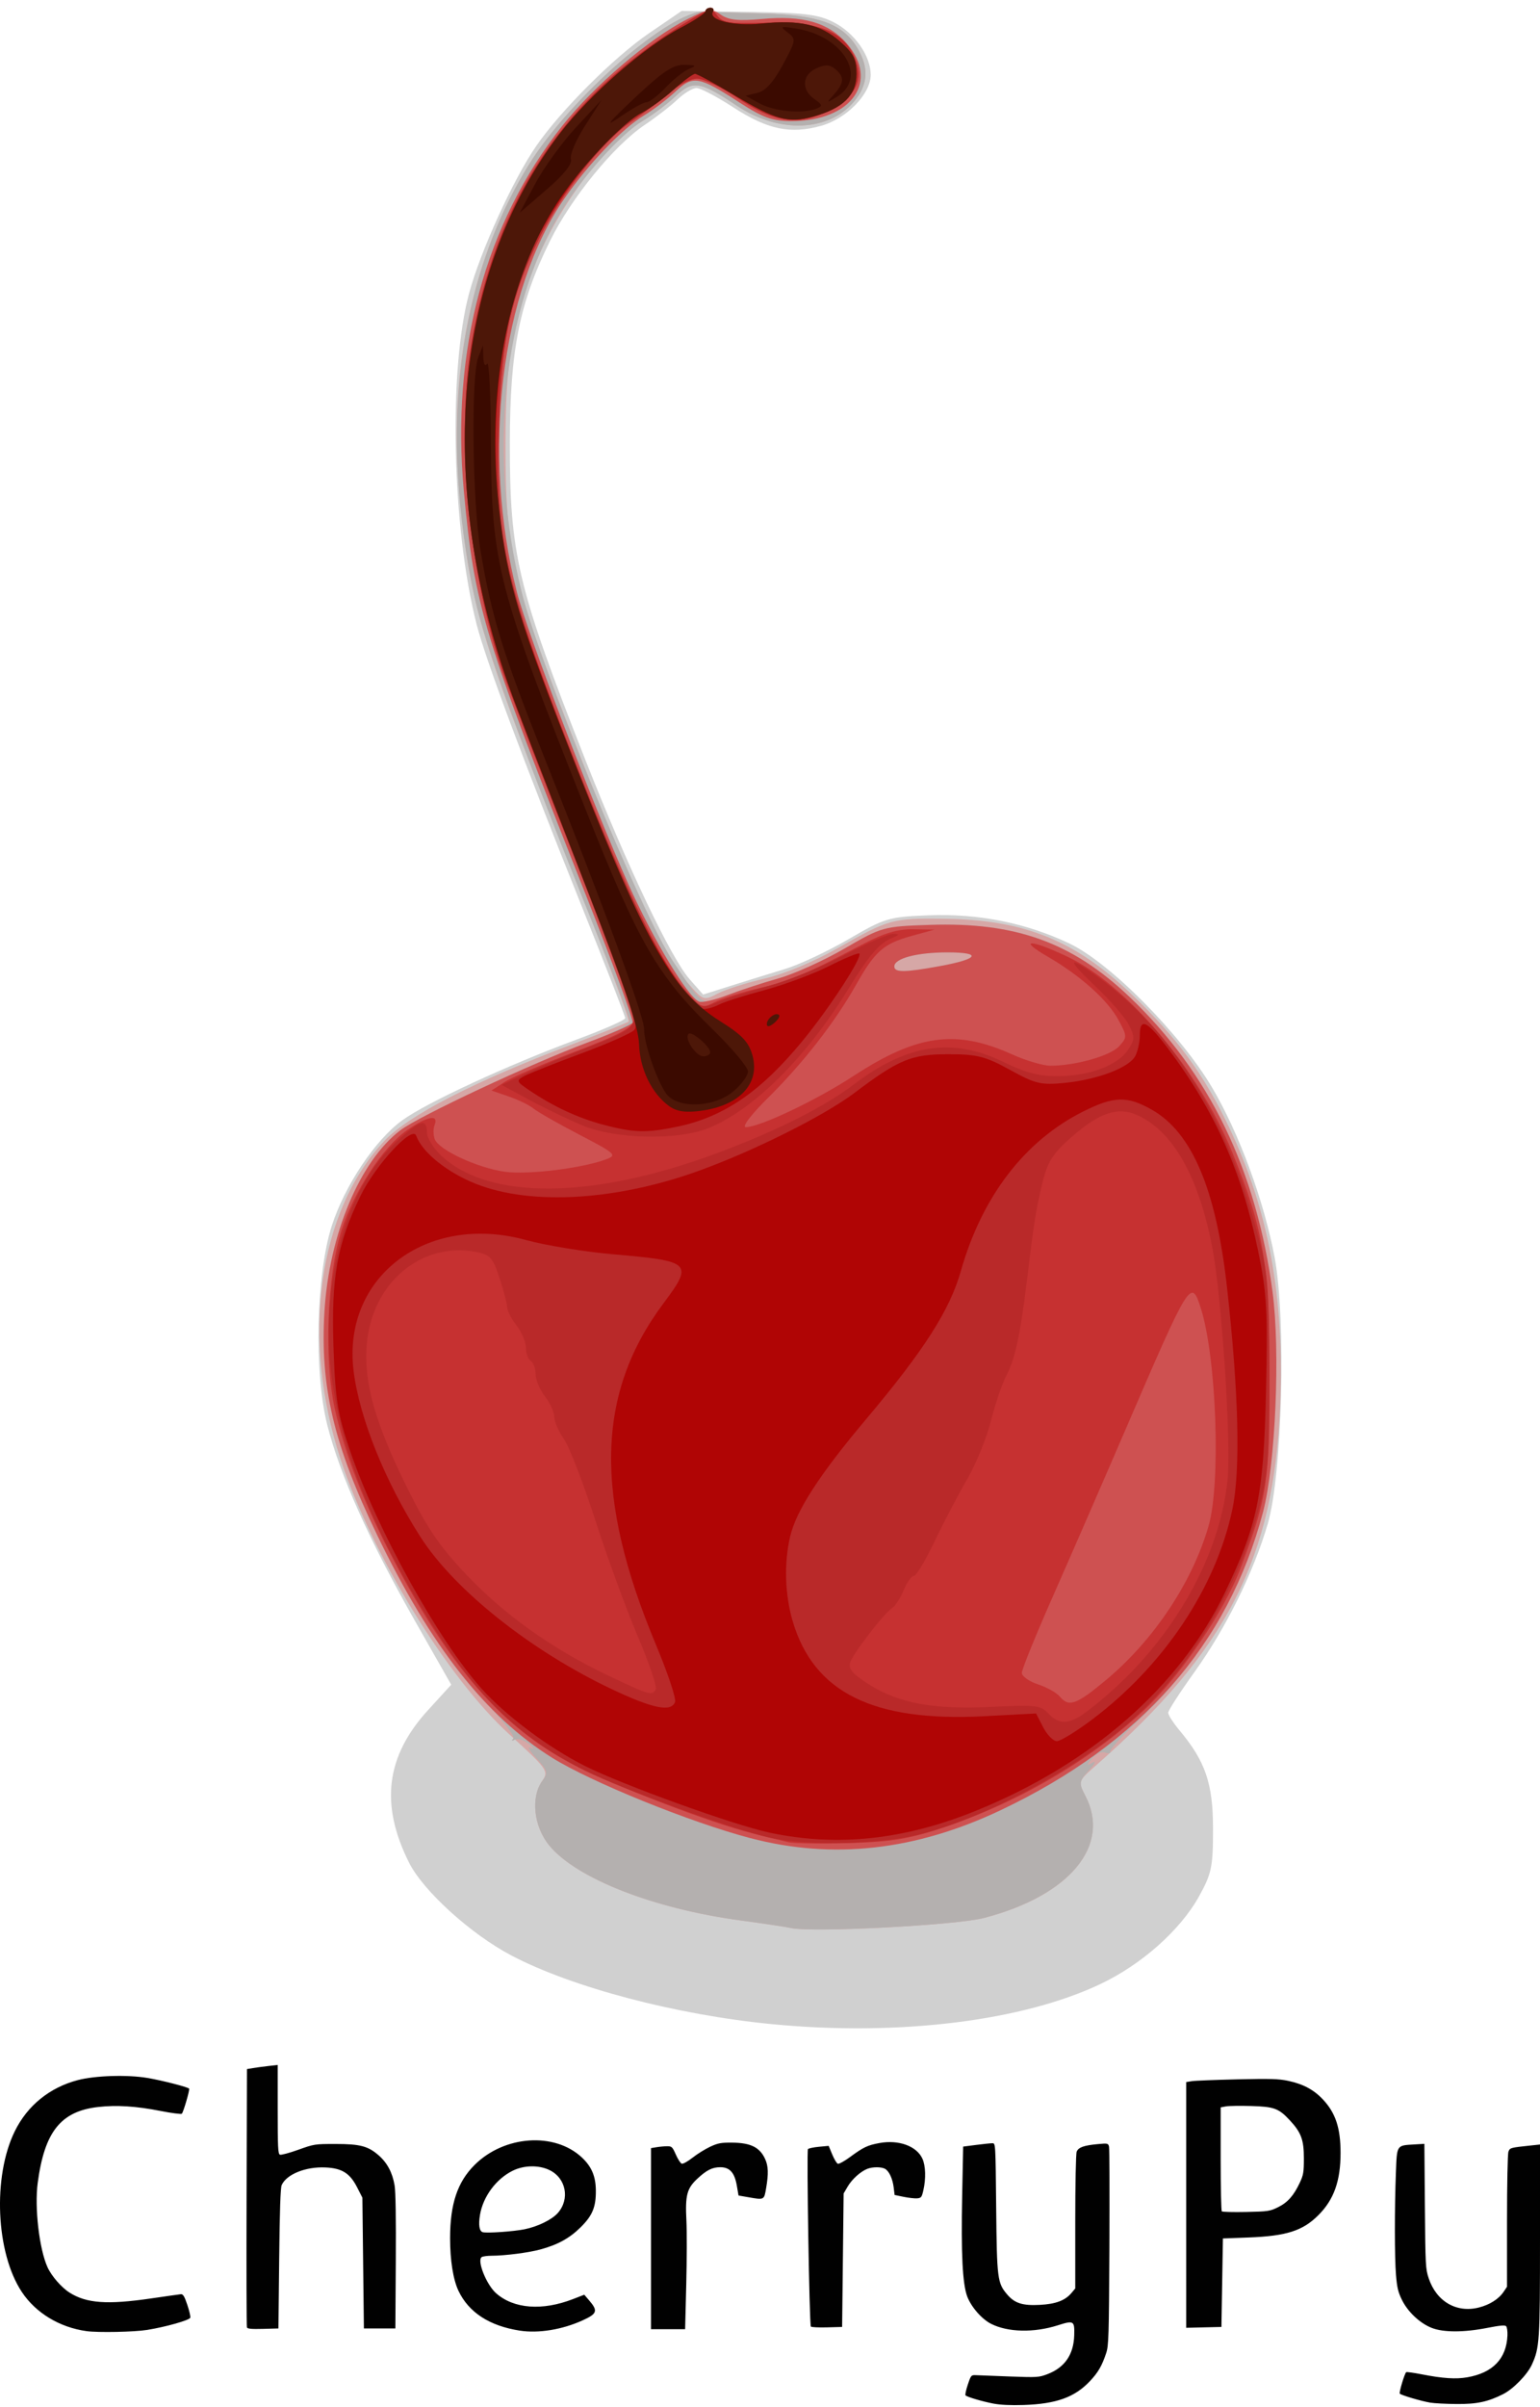
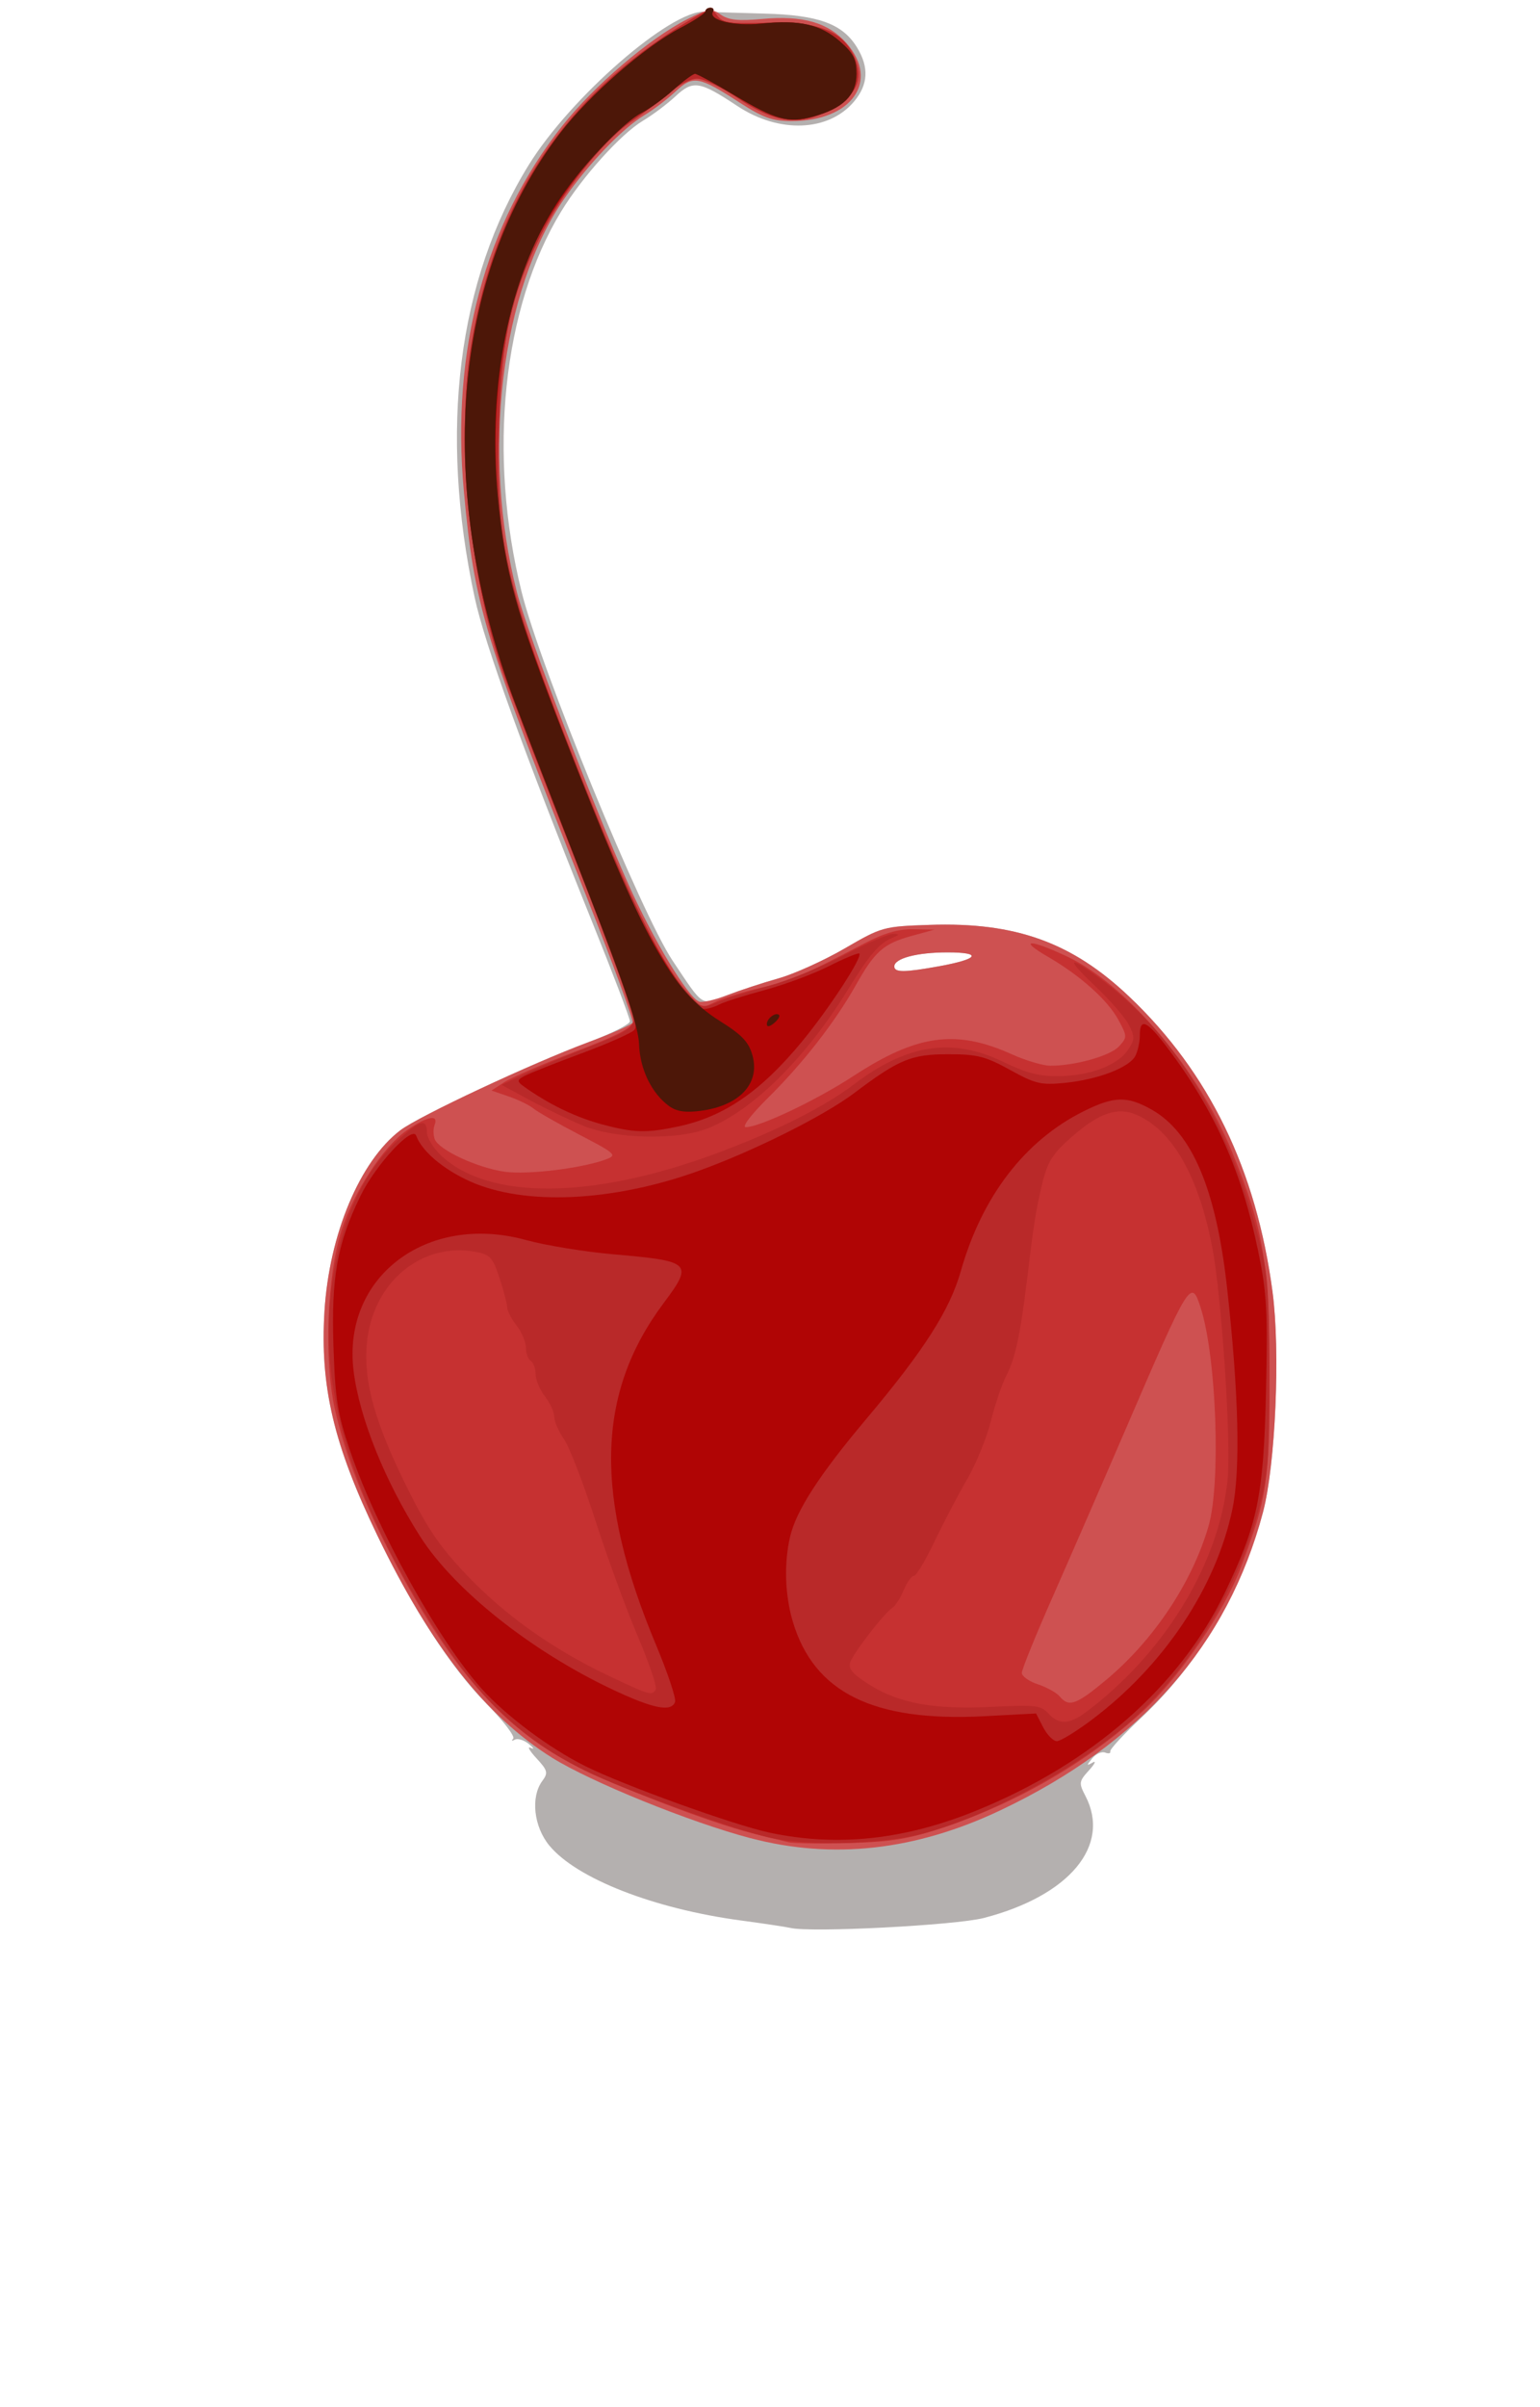
<svg xmlns="http://www.w3.org/2000/svg" xmlns:ns1="http://www.inkscape.org/namespaces/inkscape" xmlns:ns2="http://sodipodi.sourceforge.net/DTD/sodipodi-0.dtd" width="320mm" height="500mm" viewBox="0 0 320 500" version="1.1" id="svg1119" ns1:version="1.0rc1 (09960d6, 2020-04-09)" ns2:docname="cherryPy.svg">
  <defs id="defs1113" />
  <ns2:namedview id="base" pagecolor="#ffffff" bordercolor="#666666" borderopacity="1.0" ns1:pageopacity="0.0" ns1:pageshadow="2" ns1:zoom="0.25096192" ns1:cx="30.077624" ns1:cy="806.67522" ns1:document-units="mm" ns1:current-layer="g1135" ns1:document-rotation="0" showgrid="false" ns1:window-width="1440" ns1:window-height="799" ns1:window-x="0" ns1:window-y="23" ns1:window-maximized="0" />
  <g ns1:label="Layer 1" ns1:groupmode="layer" id="layer1" transform="translate(-0.711,-6.106)">
    <g id="g1135" transform="translate(0.632,39.843)">
-       <path ns1:connector-curvature="0" id="path1137" d="m 206.481,465.519 c -2.284,-0.437 -5.39,-1.353 -5.771,-1.702 -0.117,-0.107 0.093,-1.107 0.467,-2.22 0.672,-1.998 0.695,-2.024 1.771,-1.972 0.6,0.029 3.754,0.151 7.009,0.27 5.654,0.207 6.001,0.186 7.751,-0.48 3.616,-1.376 5.474,-4.071 5.585,-8.104 0.083,-3.004 -0.084,-3.103 -3.438,-2.04 -4.943,1.567 -10.345,1.446 -13.826,-0.31 -1.934,-0.976 -4.142,-3.502 -4.966,-5.68 -0.98,-2.593 -1.298,-8.918 -1.053,-20.976 l 0.206,-10.166 2.711,-0.348 c 1.491,-0.191 3.005,-0.348 3.364,-0.348 0.652,0 0.654,0.04 0.785,13.317 0.146,14.873 0.254,15.72 2.302,18.113 1.554,1.816 3.186,2.333 6.773,2.145 3.307,-0.173 5.252,-0.905 6.571,-2.472 l 0.786,-0.934 v -13.818 c 0,-7.849 0.126,-14.15 0.292,-14.587 0.346,-0.91 1.491,-1.319 4.451,-1.589 1.996,-0.182 2.103,-0.157 2.273,0.521 0.098,0.391 0.132,9.822 0.076,20.957 -0.094,18.618 -0.148,20.384 -0.672,21.959 -0.878,2.64 -1.677,4.013 -3.39,5.825 -3.163,3.344 -6.992,4.716 -13.777,4.935 -2.662,0.086 -4.814,-0.015 -6.28,-0.296 z m 90.783,-0.194 c -1.907,-0.321 -6.138,-1.577 -6.324,-1.877 -0.174,-0.282 1.027,-4.261 1.344,-4.453 0.124,-0.075 1.557,0.124 3.185,0.442 4.42,0.863 7.117,1.041 9.496,0.626 5.314,-0.925 8.143,-3.869 8.349,-8.686 0.037,-0.873 -0.088,-1.742 -0.277,-1.932 -0.252,-0.253 -1.297,-0.158 -3.894,0.352 -4.871,0.957 -9.146,0.958 -11.57,9.4e-4 -2.453,-0.968 -4.953,-3.318 -6.178,-5.804 -0.799,-1.622 -1.022,-2.556 -1.24,-5.194 -0.299,-3.606 -0.307,-13.75 -0.018,-21.281 0.222,-5.787 0.103,-5.605 3.833,-5.826 l 2.084,-0.123 0.107,12.942 c 0.102,12.374 0.137,13.032 0.796,14.999 1.609,4.804 5.772,7.229 10.405,6.06 2.263,-0.571 4.143,-1.762 5.157,-3.268 l 0.706,-1.047 v -13.64 c 0,-7.851 0.126,-13.97 0.296,-14.418 0.311,-0.817 0.378,-0.836 4.767,-1.299 l 1.791,-0.189 v 19.621 c 0,21.237 -0.088,22.6 -1.693,26.105 -0.95,2.074 -3.845,5.047 -5.956,6.115 -3.189,1.614 -5.49,2.1 -9.751,2.06 -2.166,-0.02 -4.603,-0.149 -5.415,-0.285 z M 18.062,450.471 c -5.603,-0.775 -10.551,-3.768 -13.451,-8.138 -5.397,-8.13 -6.089,-23.964 -1.459,-33.383 2.624,-5.34 7.251,-9.09 13.103,-10.622 3.604,-0.943 10.25,-1.15 14.442,-0.449 2.957,0.494 8.327,1.868 8.679,2.22 0.182,0.182 -1.178,4.868 -1.512,5.21 -0.136,0.139 -2.124,-0.117 -4.418,-0.57 -5.084,-1.003 -9.149,-1.26 -12.991,-0.821 -7.749,0.885 -11.136,5.147 -12.542,15.779 -0.679,5.134 0.322,13.727 2.038,17.5 0.835,1.835 2.895,4.207 4.581,5.273 3.532,2.234 7.843,2.541 16.972,1.206 3.058,-0.447 5.824,-0.838 6.148,-0.87 0.469,-0.045 0.744,0.405 1.353,2.212 0.421,1.248 0.695,2.452 0.609,2.675 -0.2,0.521 -5.12,1.91 -8.937,2.523 -2.73,0.438 -10.2,0.589 -12.616,0.255 z m 90.029,-0.104 c -6.301,-0.973 -10.618,-3.776 -12.75,-8.279 -1.101,-2.324 -1.736,-6.32 -1.736,-10.919 0,-7.101 1.516,-11.644 5.071,-15.199 6.154,-6.154 16.617,-6.895 22.3,-1.579 2.029,1.898 2.885,3.904 2.915,6.833 0.036,3.464 -0.691,5.231 -3.155,7.673 -2.308,2.287 -4.785,3.646 -8.44,4.628 -2.463,0.662 -7.264,1.277 -10.034,1.285 -0.906,0.003 -1.844,0.129 -2.083,0.28 -1.055,0.668 0.966,5.739 2.997,7.523 3.683,3.234 9.578,3.677 15.973,1.201 l 2.336,-0.905 1.002,1.166 c 1.889,2.198 1.699,2.776 -1.368,4.17 -4.219,1.918 -9.148,2.72 -13.03,2.121 z m 0.935,-21.042 c 2.758,-0.547 5.744,-2.004 6.969,-3.399 2.546,-2.9 1.703,-7.239 -1.731,-8.906 -2.208,-1.072 -5.286,-1.024 -7.622,0.119 -3.45,1.688 -6.196,5.387 -6.828,9.199 -0.348,2.099 -0.136,3.394 0.587,3.585 0.889,0.235 6.324,-0.142 8.624,-0.598 z m -57.639,20.367 c -0.084,-0.22 -0.117,-12.382 -0.072,-27.026 l 0.08,-26.626 1.246,-0.208 c 0.685,-0.114 2.122,-0.307 3.193,-0.429 l 1.947,-0.221 v 9.23 c 0,7.924 0.066,9.256 0.468,9.41 0.257,0.099 1.975,-0.361 3.816,-1.022 3.282,-1.178 3.434,-1.202 7.709,-1.202 5.149,0 6.804,0.439 9.024,2.393 1.759,1.548 2.826,3.571 3.275,6.209 0.219,1.288 0.308,6.88 0.25,15.853 l -0.089,13.863 h -3.271 -3.271 l -0.156,-13.583 -0.156,-13.583 -1.09,-2.136 c -1.508,-2.954 -3.146,-3.984 -6.588,-4.14 -4.115,-0.187 -8.079,1.411 -9.093,3.665 -0.251,0.559 -0.41,5.256 -0.518,15.292 l -0.156,14.486 -3.199,0.089 c -2.385,0.066 -3.237,-0.014 -3.351,-0.312 z m 83.962,-18.428 v -18.806 l 1.168,-0.193 c 0.643,-0.106 1.632,-0.195 2.198,-0.197 0.95,-0.003 1.088,0.129 1.792,1.72 0.419,0.948 0.967,1.802 1.218,1.898 0.263,0.101 1.219,-0.423 2.258,-1.239 0.991,-0.778 2.643,-1.805 3.671,-2.282 1.602,-0.744 2.248,-0.865 4.517,-0.847 3.891,0.031 5.771,0.957 6.891,3.395 0.672,1.462 0.727,3.059 0.211,6.069 -0.428,2.493 -0.354,2.458 -3.823,1.853 l -1.913,-0.333 -0.35,-2.042 c -0.464,-2.706 -1.471,-3.834 -3.426,-3.834 -1.679,0 -2.857,0.591 -4.805,2.413 -2.144,2.006 -2.51,3.408 -2.249,8.639 0.111,2.231 0.097,8.227 -0.031,13.324 l -0.233,9.268 h -3.547 -3.547 z m 33.221,18.255 c -0.314,-0.507 -0.905,-36.562 -0.605,-36.862 0.161,-0.161 1.196,-0.377 2.3,-0.48 l 2.007,-0.187 0.736,1.777 c 0.405,0.977 0.927,1.85 1.16,1.939 0.233,0.089 1.371,-0.535 2.53,-1.388 2.782,-2.048 3.642,-2.458 6.112,-2.913 4.007,-0.738 7.746,0.622 8.94,3.252 0.675,1.487 0.75,4.157 0.186,6.599 -0.327,1.414 -0.446,1.564 -1.294,1.632 -0.514,0.041 -1.775,-0.099 -2.803,-0.312 l -1.869,-0.386 -0.192,-1.57 c -0.224,-1.833 -0.967,-3.419 -1.816,-3.873 -0.769,-0.411 -2.542,-0.411 -3.624,1.1e-4 -1.406,0.535 -3.206,2.147 -4.107,3.68 l -0.853,1.45 -0.156,13.863 -0.156,13.863 -3.168,0.089 c -1.742,0.049 -3.241,-0.029 -3.33,-0.173 z m 77.991,-25.261 v -25.52 l 1.168,-0.188 c 0.642,-0.103 4.883,-0.273 9.423,-0.377 6.892,-0.158 8.64,-0.107 10.582,0.307 3.122,0.666 5.308,1.828 7.197,3.826 2.665,2.818 3.708,5.958 3.707,11.161 -0.003,5.829 -1.386,9.703 -4.621,12.93 -3.254,3.246 -6.638,4.325 -14.503,4.624 l -5.322,0.202 -0.156,9.19 -0.156,9.19 -3.66,0.088 -3.66,0.088 z m 19.067,0.485 c 2.009,-0.986 3.277,-2.412 4.535,-5.097 0.758,-1.619 0.852,-2.176 0.852,-5.089 0,-3.831 -0.567,-5.356 -2.937,-7.895 -2.307,-2.472 -3.244,-2.815 -8.063,-2.952 -2.281,-0.065 -4.629,-0.028 -5.218,0.083 l -1.071,0.201 v 10.681 c 0,5.875 0.105,10.786 0.234,10.915 0.128,0.128 2.406,0.187 5.062,0.13 4.552,-0.098 4.93,-0.154 6.607,-0.977 z" style="fill:#010101;stroke-width:0.312" />
      <g id="g1184" transform="matrix(2.781,0,0,2.781,-50.041,174.258)">
-         <path style="fill:#d0d0d0;stroke-width:0.353" d="m 75.734,76.397 c -7.162,-0.691 -14.952,-2.742 -19.501,-5.132 -3.03,-1.592 -6.596,-4.828 -7.652,-6.943 -2.173,-4.352 -1.724,-7.94 1.425,-11.386 l 1.731,-1.894 -2.695,-4.741 c -3.435,-6.042 -5.623,-10.926 -6.567,-14.661 -0.997,-3.942 -0.828,-11.276 0.342,-14.89 0.973,-3.005 3.245,-6.403 5.255,-7.862 1.831,-1.329 7.866,-4.123 13.049,-6.04 1.989,-0.736 3.616,-1.453 3.616,-1.593 0,-0.14 -1.487,-3.962 -3.304,-8.493 -4.321,-10.774 -7.134,-18.319 -7.797,-20.913 -1.845,-7.21 -2.114,-18.953 -0.567,-24.72 0.84,-3.132 3.278,-8.483 5.013,-11.006 1.827,-2.655 5.818,-6.645 8.438,-8.435 l 2.437,-1.665 4.99,0.073 c 4.196,0.062 5.21,0.185 6.371,0.777 1.56,0.796 2.761,2.502 2.762,3.927 0.002,1.422 -1.796,3.271 -3.699,3.804 -2.29,0.641 -4.013,0.281 -6.554,-1.37 -1.228,-0.798 -2.47,-1.451 -2.761,-1.451 -0.29,0 -0.933,0.387 -1.429,0.861 -0.496,0.473 -1.592,1.323 -2.436,1.889 -2.299,1.541 -5.491,5.449 -7.084,8.674 -2.288,4.632 -2.992,8.16 -3,15.035 -0.011,8.408 0.572,10.855 5.654,23.746 3.133,7.947 6.381,14.774 7.787,16.369 l 1,1.134 2.117,-0.668 c 1.164,-0.367 2.971,-0.927 4.016,-1.244 1.044,-0.317 3.179,-1.32 4.743,-2.229 2.712,-1.577 2.988,-1.659 5.952,-1.777 3.726,-0.148 7.274,0.559 10.528,2.098 3.021,1.429 8.283,6.732 10.665,10.75 2.024,3.414 3.89,8.479 4.683,12.712 0.87,4.644 0.571,16.186 -0.516,19.896 -1.059,3.614 -3.123,7.786 -5.474,11.063 -1.08,1.506 -1.964,2.875 -1.964,3.042 0,0.167 0.375,0.753 0.834,1.301 1.951,2.333 2.512,3.974 2.515,7.347 0.002,2.86 -0.101,3.362 -1.041,5.059 -1.396,2.52 -4.28,5.086 -7.365,6.552 -5.844,2.777 -15.104,3.912 -24.515,3.003 z" id="path1202" ns1:connector-curvature="0" />
-         <path style="fill:#d6a7a6;stroke-width:0.353" d="M 77.083,69.207 C 76.792,69.135 75.125,68.885 73.379,68.65 66.866,67.774 61.099,65.518 59.065,63.051 57.895,61.631 57.665,59.468 58.55,58.204 59.04,57.505 58.909,57.322 56.078,54.745 51.455,50.536 45.828,41.373 43.474,34.22 40.486,25.137 41.779,15.708 46.738,10.427 48.53,8.518 53.433,5.994 60.721,3.229 62.971,2.375 64.892,1.597 64.99,1.499 65.087,1.401 63.411,-3.093 61.266,-8.488 53.925,-26.945 53.134,-29.548 52.369,-37.737 c -0.87,-9.317 0.917,-17.879 5.163,-24.74 3.126,-5.051 10.595,-11.56 13.127,-11.439 0.526,0.025 2.544,0.088 4.484,0.14 4.045,0.108 5.84,0.765 6.919,2.535 0.906,1.486 0.833,2.773 -0.228,4.035 -1.901,2.259 -5.607,2.399 -8.726,0.328 -2.808,-1.864 -3.307,-1.942 -4.615,-0.72 -0.611,0.571 -1.704,1.392 -2.428,1.824 -2.85,1.701 -6.56,6.73 -8.223,11.148 -1.6,4.252 -2.036,6.988 -2.048,12.871 -0.018,8.336 0.537,10.654 5.656,23.636 3.597,9.121 6.324,14.864 7.938,16.717 1.187,1.362 1.201,1.367 2.269,0.815 0.591,-0.306 2.173,-0.809 3.515,-1.119 1.456,-0.336 3.65,-1.25 5.439,-2.264 3.838,-2.176 4.068,-2.241 7.901,-2.2 6.015,0.064 9.825,1.596 14.08,5.659 3.384,3.232 5.393,5.975 7.274,9.934 2.953,6.214 4.134,12.652 3.809,20.767 -0.457,11.405 -3.985,18.294 -13.773,26.889 -1.332,1.17 -1.341,1.194 -0.796,2.239 1.948,3.737 -1.139,7.472 -7.559,9.144 -2.116,0.551 -12.973,1.111 -14.464,0.746 z" id="path1200" ns1:connector-curvature="0" />
        <path style="fill:#b4b0af;stroke-width:0.353" d="m 77.083,69.207 c -0.291,-0.071 -1.958,-0.322 -3.704,-0.557 -6.513,-0.876 -12.281,-3.132 -14.314,-5.599 -1.164,-1.412 -1.406,-3.624 -0.527,-4.816 0.454,-0.616 0.41,-0.788 -0.441,-1.709 -0.52,-0.564 -0.708,-0.909 -0.417,-0.768 0.291,0.141 0.228,0.012 -0.14,-0.287 -0.368,-0.299 -0.844,-0.444 -1.058,-0.322 -0.214,0.122 -0.265,0.086 -0.114,-0.08 0.151,-0.166 -0.749,-1.342 -2.001,-2.614 -2.659,-2.702 -5.512,-7.098 -8.14,-12.543 -3.27,-6.774 -4.303,-11.143 -3.961,-16.755 0.35,-5.744 2.642,-11.218 5.662,-13.521 1.396,-1.065 9.791,-4.997 14.074,-6.591 1.698,-0.632 3.087,-1.334 3.087,-1.559 0,-0.225 -1.276,-3.577 -2.836,-7.45 -5.05,-12.537 -8.016,-20.725 -8.762,-24.188 -2.685,-12.462 -1.276,-23.732 4.041,-32.325 3.126,-5.051 10.595,-11.56 13.127,-11.439 0.526,0.025 2.544,0.088 4.484,0.14 4.045,0.108 5.84,0.765 6.919,2.535 0.906,1.486 0.833,2.773 -0.228,4.035 -1.901,2.259 -5.607,2.399 -8.726,0.328 -2.808,-1.864 -3.307,-1.942 -4.615,-0.72 -0.611,0.571 -1.704,1.392 -2.428,1.824 -1.648,0.984 -4.523,4.171 -6.114,6.779 -4.371,7.164 -5.509,18.127 -2.952,28.423 1.404,5.651 8.931,24.021 11.288,27.546 2.343,3.504 2.078,3.337 4.067,2.57 0.952,-0.367 2.683,-0.934 3.847,-1.262 1.164,-0.327 3.387,-1.333 4.939,-2.234 2.774,-1.611 2.882,-1.641 6.35,-1.759 6.409,-0.217 10.635,1.304 14.912,5.366 5.963,5.664 9.488,12.922 10.7,22.031 0.591,4.442 0.226,12.911 -0.71,16.461 -1.53,5.805 -4.809,11.346 -9.082,15.348 -1.328,1.244 -2.377,2.381 -2.33,2.528 0.046,0.147 -0.127,0.186 -0.384,0.087 -0.258,-0.099 -0.692,0.096 -0.966,0.433 -0.433,0.534 -0.429,0.574 0.032,0.312 0.291,-0.166 0.168,0.096 -0.273,0.581 -0.753,0.828 -0.769,0.945 -0.267,1.909 1.933,3.706 -1.177,7.448 -7.574,9.115 -2.116,0.551 -12.973,1.111 -14.464,0.746 z M 88.219,-2.627 c 2.943,-0.536 3.23,-1.03 0.599,-1.03 -2.285,0 -3.974,0.446 -3.974,1.05 0,0.46 0.764,0.456 3.375,-0.02 z" id="path1198" ns1:connector-curvature="0" />
        <path style="fill:#ce5151;stroke-width:0.353" d="M 74.085,62.5 C 69.591,61.316 62.176,58.309 59.268,56.491 54.321,53.399 50.223,48.188 46.227,39.911 42.957,33.137 41.925,28.768 42.266,23.156 42.616,17.412 44.909,11.938 47.928,9.635 49.325,8.569 57.721,4.638 62.013,3.04 63.716,2.405 65.189,1.758 65.286,1.602 65.382,1.446 63.809,-2.857 61.79,-7.96 54.149,-27.272 53.472,-29.512 52.68,-38.12 c -0.966,-10.496 1.587,-19.977 7.337,-27.248 2.389,-3.022 6.529,-6.556 9.36,-7.99 1.588,-0.805 1.796,-0.833 2.499,-0.341 0.585,0.41 1.314,0.486 3.075,0.325 3.073,-0.282 4.961,0.262 6.334,1.825 2.484,2.829 0.365,5.804 -4.135,5.804 -1.4,0 -2.116,-0.256 -3.843,-1.372 -3.086,-1.995 -3.496,-2.066 -4.813,-0.835 -0.611,0.571 -1.667,1.371 -2.346,1.778 -1.622,0.972 -4.166,3.625 -5.956,6.21 -4.749,6.859 -6.211,18.979 -3.546,29.407 0.783,3.065 5.657,15.831 8.309,21.765 1.862,4.167 4.466,8.49 5.307,8.813 0.233,0.09 1.189,-0.131 2.124,-0.491 0.935,-0.359 2.652,-0.921 3.816,-1.249 1.164,-0.327 3.387,-1.333 4.939,-2.234 2.774,-1.611 2.882,-1.641 6.35,-1.759 6.409,-0.217 10.635,1.304 14.912,5.366 5.963,5.664 9.488,12.922 10.7,22.031 0.591,4.442 0.226,12.911 -0.71,16.461 -2.612,9.909 -9.125,17.303 -19.618,22.273 -6.36,3.013 -12.537,3.7 -18.69,2.079 z M 88.219,-2.627 c 2.943,-0.536 3.23,-1.03 0.599,-1.03 -2.285,0 -3.974,0.446 -3.974,1.05 0,0.46 0.764,0.456 3.375,-0.02 z" id="path1196" ns1:connector-curvature="0" />
        <path style="fill:#c63131;stroke-width:0.353" d="m 76.907,62.801 c -0.388,-0.1 -1.61,-0.404 -2.716,-0.676 C 71.154,61.379 63.909,58.588 60.781,56.961 55.557,54.243 51.672,49.804 47.404,41.675 45.213,37.502 43.793,33.846 43.035,30.425 c -0.814,-3.671 -0.578,-9.918 0.502,-13.321 0.92,-2.898 3.108,-6.24 4.897,-7.48 1.504,-1.042 2.374,-1.213 2.064,-0.404 -0.112,0.291 -0.109,0.775 0.006,1.075 0.311,0.809 3.22,2.158 5.252,2.434 1.736,0.236 5.776,-0.263 7.568,-0.934 C 64.148,11.485 64.02,11.369 61.313,9.959 59.722,9.131 58.177,8.251 57.878,8.002 57.579,7.754 56.752,7.351 56.041,7.107 L 54.748,6.662 55.699,6.039 c 0.523,-0.343 2.889,-1.364 5.259,-2.269 3.349,-1.28 4.331,-1.803 4.411,-2.35 0.057,-0.387 -1.871,-5.696 -4.284,-11.798 -2.413,-6.102 -4.874,-12.476 -5.467,-14.164 -2.542,-7.226 -3.541,-17.586 -2.37,-24.583 1.798,-10.752 6.971,-18.494 16.023,-23.981 1.776,-1.077 1.915,-1.107 2.348,-0.514 0.394,0.539 0.922,0.615 3.645,0.529 3.895,-0.124 5.787,0.625 6.621,2.62 0.701,1.678 0.096,2.888 -1.978,3.955 -2.237,1.151 -4.006,0.902 -6.765,-0.95 -1.191,-0.8 -2.557,-1.454 -3.037,-1.454 -0.48,0 -1.472,0.516 -2.205,1.147 -0.733,0.631 -1.971,1.573 -2.751,2.095 -2.059,1.377 -5.183,5.327 -6.785,8.576 -2.133,4.327 -2.854,7.577 -3.058,13.787 -0.297,9.013 0.434,12.184 6.098,26.467 3.468,8.746 5.93,13.8 7.769,15.948 1.221,1.426 1.289,1.455 2.234,0.966 0.536,-0.277 2.049,-0.753 3.362,-1.058 2.314,-0.537 3.311,-0.96 7.785,-3.308 1.513,-0.794 2.569,-1.103 3.704,-1.084 l 1.587,0.027 -1.704,0.468 c -2.099,0.577 -2.743,1.144 -4.162,3.663 -1.558,2.766 -3.943,5.83 -6.555,8.417 -1.298,1.286 -1.996,2.205 -1.674,2.205 1.042,0 5.278,-2.015 8.064,-3.835 4.728,-3.089 7.65,-3.487 11.806,-1.608 1.042,0.471 2.344,0.856 2.893,0.856 1.855,0 4.487,-0.745 5.126,-1.451 0.612,-0.676 0.61,-0.747 -0.041,-1.956 -0.803,-1.491 -2.854,-3.329 -5.287,-4.738 -2.282,-1.321 -1.334,-1.325 1.454,-0.006 4.475,2.117 9.811,8.439 12.322,14.599 2.353,5.771 2.79,8.372 2.797,16.658 0.007,7.951 -0.177,9.176 -2.171,14.429 -1.247,3.287 -4.555,8.139 -7.252,10.637 -4.029,3.733 -9.303,6.819 -14.829,8.678 -2.7,0.908 -3.924,1.116 -7.139,1.209 -2.134,0.062 -4.198,0.031 -4.586,-0.069 z M 100.647,50.703 c 3.567,-2.969 6.449,-7.288 7.674,-11.504 0.935,-3.217 0.597,-12.628 -0.585,-16.31 -0.712,-2.214 -0.813,-2.052 -5.537,8.908 -1.756,4.075 -4.237,9.769 -5.511,12.655 -1.275,2.885 -2.318,5.453 -2.318,5.705 0,0.252 0.543,0.638 1.207,0.857 0.664,0.219 1.397,0.628 1.631,0.909 0.677,0.816 1.229,0.62 3.44,-1.221 z" id="path1194" ns1:connector-curvature="0" />
        <path style="fill:#b92929;stroke-width:0.353" d="M 75.496,62.458 C 72.806,61.858 64.561,58.864 61.737,57.461 57.14,55.176 53.95,52.211 50.728,47.229 44.76,38 42.147,30.146 42.647,22.942 c 0.379,-5.446 2.144,-9.837 5.021,-12.489 1.723,-1.589 2.251,-1.746 2.251,-0.67 0,0.407 0.484,1.192 1.075,1.745 3.578,3.342 11.351,3.264 20.647,-0.207 4.494,-1.679 7.912,-3.4 10.244,-5.162 3.938,-2.973 7.303,-3.475 11.072,-1.65 1.773,0.859 2.733,1.103 4.233,1.077 2.338,-0.04 4.372,-0.827 5.131,-1.986 0.497,-0.758 0.501,-0.965 0.041,-1.855 -0.285,-0.551 -1.397,-1.833 -2.471,-2.849 -2.209,-2.089 -2.144,-2.389 0.156,-0.723 5.561,4.027 9.599,10.47 11.881,18.958 0.832,3.096 0.909,3.981 0.925,10.609 0.015,6.449 -0.07,7.557 -0.787,10.231 -1.722,6.418 -5.64,12.653 -10.347,16.462 -4.094,3.313 -10.058,6.458 -14.583,7.69 -3.103,0.845 -8.638,1.004 -11.642,0.335 z m 23.677,-9.375 c 5.866,-4.401 9.945,-11.097 10.572,-17.358 0.278,-2.772 -0.431,-13.585 -1.133,-17.286 -1.019,-5.372 -2.98,-8.81 -5.687,-9.972 -1.406,-0.603 -2.784,-0.133 -4.802,1.639 -1.576,1.383 -1.898,1.945 -2.374,4.136 -0.396,1.826 -0.481,2.385 -0.998,6.62 -0.495,4.057 -0.883,5.847 -1.538,7.095 -0.317,0.604 -0.835,2.128 -1.151,3.388 -0.316,1.26 -1.12,3.226 -1.786,4.37 -0.666,1.144 -1.76,3.231 -2.431,4.638 -0.671,1.407 -1.363,2.558 -1.539,2.558 -0.175,0 -0.518,0.48 -0.761,1.067 -0.243,0.587 -0.625,1.182 -0.849,1.323 -0.597,0.375 -2.882,3.328 -3.143,4.06 -0.17,0.478 0.167,0.877 1.401,1.66 2.229,1.413 4.867,1.894 9.19,1.675 3.215,-0.163 3.661,-0.111 4.2,0.484 0.787,0.869 1.576,0.842 2.828,-0.097 z m -32.155,-1.687 c 0.114,-0.184 -0.49,-1.97 -1.342,-3.969 -0.852,-1.999 -2.282,-5.909 -3.179,-8.688 -0.897,-2.779 -1.95,-5.503 -2.341,-6.052 -0.391,-0.549 -0.714,-1.291 -0.719,-1.649 -0.004,-0.358 -0.318,-1.048 -0.698,-1.533 -0.379,-0.485 -0.693,-1.23 -0.698,-1.655 -0.004,-0.425 -0.167,-0.871 -0.361,-0.991 -0.194,-0.12 -0.356,-0.566 -0.361,-0.991 -0.004,-0.425 -0.318,-1.17 -0.698,-1.655 -0.379,-0.485 -0.693,-1.09 -0.698,-1.345 -0.004,-0.255 -0.263,-1.243 -0.575,-2.196 -0.501,-1.532 -0.706,-1.759 -1.764,-1.958 -4.091,-0.767 -7.741,2.299 -8.153,6.85 -0.254,2.806 0.579,5.821 2.923,10.581 1.562,3.171 2.49,4.545 4.5,6.662 2.881,3.035 6.455,5.577 10.61,7.548 3.144,1.491 3.254,1.523 3.552,1.04 z M 61.561,9.275 C 60.494,8.829 58.695,7.965 57.563,7.354 L 55.505,6.242 57.386,5.352 c 1.035,-0.489 3.231,-1.407 4.88,-2.039 2.287,-0.877 3.023,-1.321 3.102,-1.873 0.057,-0.398 -1.871,-5.716 -4.284,-11.818 -2.413,-6.102 -4.874,-12.476 -5.467,-14.164 -2.542,-7.226 -3.541,-17.586 -2.37,-24.583 1.798,-10.752 6.971,-18.494 16.023,-23.981 1.776,-1.077 1.915,-1.107 2.348,-0.514 0.394,0.539 0.922,0.615 3.645,0.529 3.895,-0.124 5.787,0.625 6.621,2.62 0.701,1.678 0.096,2.888 -1.978,3.955 -2.237,1.151 -4.006,0.902 -6.765,-0.95 -1.191,-0.8 -2.557,-1.454 -3.037,-1.454 -0.48,0 -1.472,0.516 -2.205,1.147 -0.733,0.631 -1.971,1.573 -2.751,2.095 -2.059,1.377 -5.183,5.327 -6.785,8.576 -2.133,4.327 -2.854,7.577 -3.058,13.787 -0.297,9.013 0.434,12.184 6.098,26.467 3.468,8.744 5.93,13.8 7.768,15.947 1.25,1.461 1.265,1.466 2.446,0.973 0.653,-0.273 2.391,-0.826 3.861,-1.23 1.47,-0.403 4.028,-1.448 5.683,-2.321 1.656,-0.873 3.281,-1.578 3.612,-1.565 0.494,0.018 0.475,0.074 -0.103,0.311 -0.949,0.389 -1.704,1.271 -3.27,3.822 C 78.279,4.17 74.332,8.098 70.969,9.464 68.688,10.392 64.01,10.297 61.561,9.275 Z" id="path1192" ns1:connector-curvature="0" />
        <path style="fill:#b00505;stroke-width:0.353" d="M 75.496,62.082 C 72.817,61.511 64.58,58.537 61.737,57.114 59.041,55.765 55.835,53.37 54.016,51.346 50.79,47.758 46.186,39.448 44.2,33.63 43.239,30.815 43.072,29.778 42.939,25.784 c -0.173,-5.195 0.274,-7.679 2.027,-11.272 1.117,-2.29 3.865,-5.26 4.149,-4.485 0.425,1.163 2.024,2.521 4.027,3.42 4.061,1.823 10.607,1.532 16.996,-0.755 4.116,-1.473 9.437,-4.127 11.708,-5.839 3.35,-2.526 4.272,-2.905 7.056,-2.903 2.132,0.001 2.759,0.161 4.586,1.169 1.905,1.051 2.317,1.148 4.117,0.968 2.439,-0.244 4.78,-1.137 5.242,-2 0.188,-0.352 0.342,-1.047 0.342,-1.545 0,-1.35 0.528,-1.11 2.079,0.947 3.522,4.671 5.536,9.192 6.769,15.197 0.643,3.13 0.717,4.469 0.579,10.468 -0.178,7.776 -0.616,9.908 -3.094,15.055 -3.353,6.963 -9.923,12.717 -18.521,16.223 -5.397,2.2 -10.422,2.736 -15.505,1.653 z m 24.105,-8.423 c 5.382,-4.046 9.273,-9.87 10.503,-15.721 0.616,-2.929 0.477,-8.688 -0.399,-16.556 -0.818,-7.355 -2.615,-11.594 -5.633,-13.296 -1.835,-1.034 -2.806,-1.01 -5.091,0.128 -4.384,2.184 -7.583,6.35 -9.17,11.941 -0.827,2.915 -2.748,5.915 -7.076,11.055 -3.486,4.14 -5.225,6.828 -5.677,8.773 -0.464,2.001 -0.391,4.348 0.198,6.332 1.58,5.32 6.021,7.515 14.322,7.077 l 3.856,-0.203 0.535,1.034 c 0.294,0.569 0.753,1.034 1.02,1.034 0.267,0 1.442,-0.719 2.611,-1.598 z M 68.461,52.333 c 0.096,-0.25 -0.545,-2.172 -1.424,-4.272 -4.643,-11.083 -4.474,-18.768 0.561,-25.509 2.246,-3.007 2.099,-3.151 -3.739,-3.658 -2.137,-0.186 -5.075,-0.665 -6.531,-1.066 -7.432,-2.045 -13.762,2.767 -12.884,9.794 0.438,3.504 2.339,8.222 4.98,12.361 2.533,3.968 8.236,8.511 14.286,11.379 3.089,1.464 4.455,1.743 4.751,0.971 z M 63.061,9.204 C 61.16,8.692 59.334,7.838 57.549,6.627 56.586,5.973 56.57,5.921 57.227,5.569 57.607,5.366 59.491,4.618 61.415,3.906 63.339,3.194 65.129,2.408 65.394,2.159 65.797,1.779 65.261,0.142 62.094,-7.915 60.014,-13.205 57.524,-19.611 56.56,-22.149 c -6.076,-16.007 -4.821,-32.108 3.329,-42.715 2.187,-2.847 6.308,-6.444 8.991,-7.85 1.018,-0.533 1.852,-1.089 1.852,-1.234 4.61e-4,-0.146 0.169,-0.265 0.374,-0.265 0.205,0 0.29,0.136 0.187,0.301 -0.384,0.622 1.577,1.097 3.638,0.881 2.829,-0.296 4.41,0.066 5.862,1.341 0.999,0.877 1.227,1.328 1.227,2.426 0,1.583 -1.022,2.584 -3.251,3.184 -1.863,0.502 -2.795,0.246 -5.906,-1.619 -1.446,-0.867 -2.756,-1.577 -2.909,-1.577 -0.154,0 -0.875,0.534 -1.604,1.187 -0.728,0.653 -1.8,1.43 -2.382,1.727 -2.548,1.302 -6.862,6.827 -8.524,10.916 -2.674,6.581 -3.144,16.207 -1.192,24.446 0.717,3.029 5.858,16.539 8.743,22.977 1.878,4.191 4.754,8.596 5.613,8.596 0.287,0 0.805,-0.152 1.151,-0.337 0.346,-0.185 1.857,-0.666 3.357,-1.068 1.5,-0.402 3.683,-1.213 4.851,-1.803 1.168,-0.59 2.185,-1.01 2.261,-0.935 0.256,0.256 -2.235,4.083 -4.256,6.539 -3.092,3.759 -5.848,5.651 -9.288,6.38 -2.355,0.498 -3.315,0.473 -5.627,-0.149 z" id="path1190" ns1:connector-curvature="0" />
        <path style="fill:#4d1708;stroke-width:0.353" d="M 68.028,7.833 C 66.719,6.886 65.839,5.084 65.773,3.214 65.728,1.923 64.733,-1.054 62.012,-8.038 59.977,-13.261 57.524,-19.611 56.56,-22.149 c -6.076,-16.007 -4.821,-32.108 3.329,-42.715 2.187,-2.847 6.308,-6.444 8.991,-7.85 1.018,-0.533 1.852,-1.089 1.852,-1.234 4.61e-4,-0.146 0.169,-0.265 0.374,-0.265 0.205,0 0.29,0.136 0.187,0.301 -0.384,0.622 1.577,1.097 3.638,0.881 2.829,-0.296 4.41,0.066 5.862,1.341 0.999,0.877 1.227,1.328 1.227,2.426 0,1.583 -1.022,2.584 -3.251,3.184 -1.863,0.502 -2.795,0.246 -5.906,-1.619 -1.446,-0.867 -2.756,-1.577 -2.909,-1.577 -0.154,0 -0.875,0.534 -1.604,1.187 -0.728,0.653 -1.8,1.43 -2.382,1.727 -1.441,0.736 -4.753,4.267 -6.361,6.781 -3.557,5.561 -5.166,13.522 -4.397,21.757 0.541,5.789 1.332,8.674 4.871,17.76 6.104,15.672 8.038,19.218 11.749,21.545 1.637,1.026 2.139,1.559 2.416,2.561 0.581,2.105 -0.975,3.76 -3.891,4.138 -1.12,0.145 -1.782,0.045 -2.329,-0.35 z m 7.291,-6.134 c 0,-0.426 0.669,-0.923 0.914,-0.679 0.089,0.089 -0.081,0.362 -0.376,0.608 -0.335,0.278 -0.538,0.305 -0.538,0.071 z" id="path1188" ns1:connector-curvature="0" />
-         <path style="fill:#3b0a00;stroke-width:0.353" d="m 67.756,6.833 c -0.735,-1.122 -1.609,-3.708 -1.609,-4.761 0,-0.972 -2.96,-9.036 -7.371,-20.078 -3.154,-7.897 -4.022,-10.696 -4.846,-15.636 -0.621,-3.719 -0.727,-13.083 -0.164,-14.49 l 0.342,-0.855 0.028,0.882 c 0.016,0.517 0.135,0.714 0.287,0.475 0.143,-0.224 0.268,2.396 0.279,5.821 0.029,9.113 0.489,10.899 7.043,27.394 4.018,10.114 5.38,12.47 9.558,16.541 1.433,1.396 2.606,2.796 2.606,3.11 0,0.314 -0.488,0.982 -1.085,1.484 -1.486,1.25 -4.281,1.313 -5.067,0.114 z m 3.33,-3.026 c 0,-0.439 -1.381,-1.613 -1.618,-1.376 -0.335,0.335 0.546,1.674 1.101,1.674 0.284,0 0.517,-0.134 0.517,-0.298 z M 58.02,-61.081 c 0.639,-1.199 2.015,-3.096 3.058,-4.216 l 1.896,-2.036 -1.235,1.931 c -0.679,1.062 -1.155,2.182 -1.058,2.489 0.116,0.365 -0.515,1.156 -1.823,2.285 l -2.001,1.727 z m 7.421,-6.389 c 2.092,-1.972 2.867,-2.491 3.704,-2.479 0.899,0.013 0.952,0.059 0.353,0.309 -0.388,0.162 -1.172,0.787 -1.742,1.389 -0.57,0.602 -1.213,1.095 -1.43,1.095 -0.217,0 -1.1,0.491 -1.962,1.09 -1.202,0.835 -0.95,0.506 1.077,-1.404 z m 9.349,0.41 -1.058,-0.581 0.882,-0.211 c 0.604,-0.145 1.204,-0.808 1.904,-2.106 0.992,-1.84 1.003,-1.91 0.353,-2.408 -0.609,-0.467 -0.542,-0.492 0.742,-0.272 3.484,0.597 5.251,3.674 2.924,5.09 -0.786,0.478 -0.791,0.473 -0.189,-0.204 0.759,-0.854 0.777,-1.302 0.078,-1.883 -0.413,-0.342 -0.745,-0.354 -1.411,-0.051 -1.064,0.485 -1.136,1.598 -0.15,2.289 0.632,0.443 0.65,0.533 0.148,0.726 -1.035,0.397 -3.142,0.203 -4.22,-0.389 z" id="path1186" ns1:connector-curvature="0" />
      </g>
    </g>
  </g>
</svg>